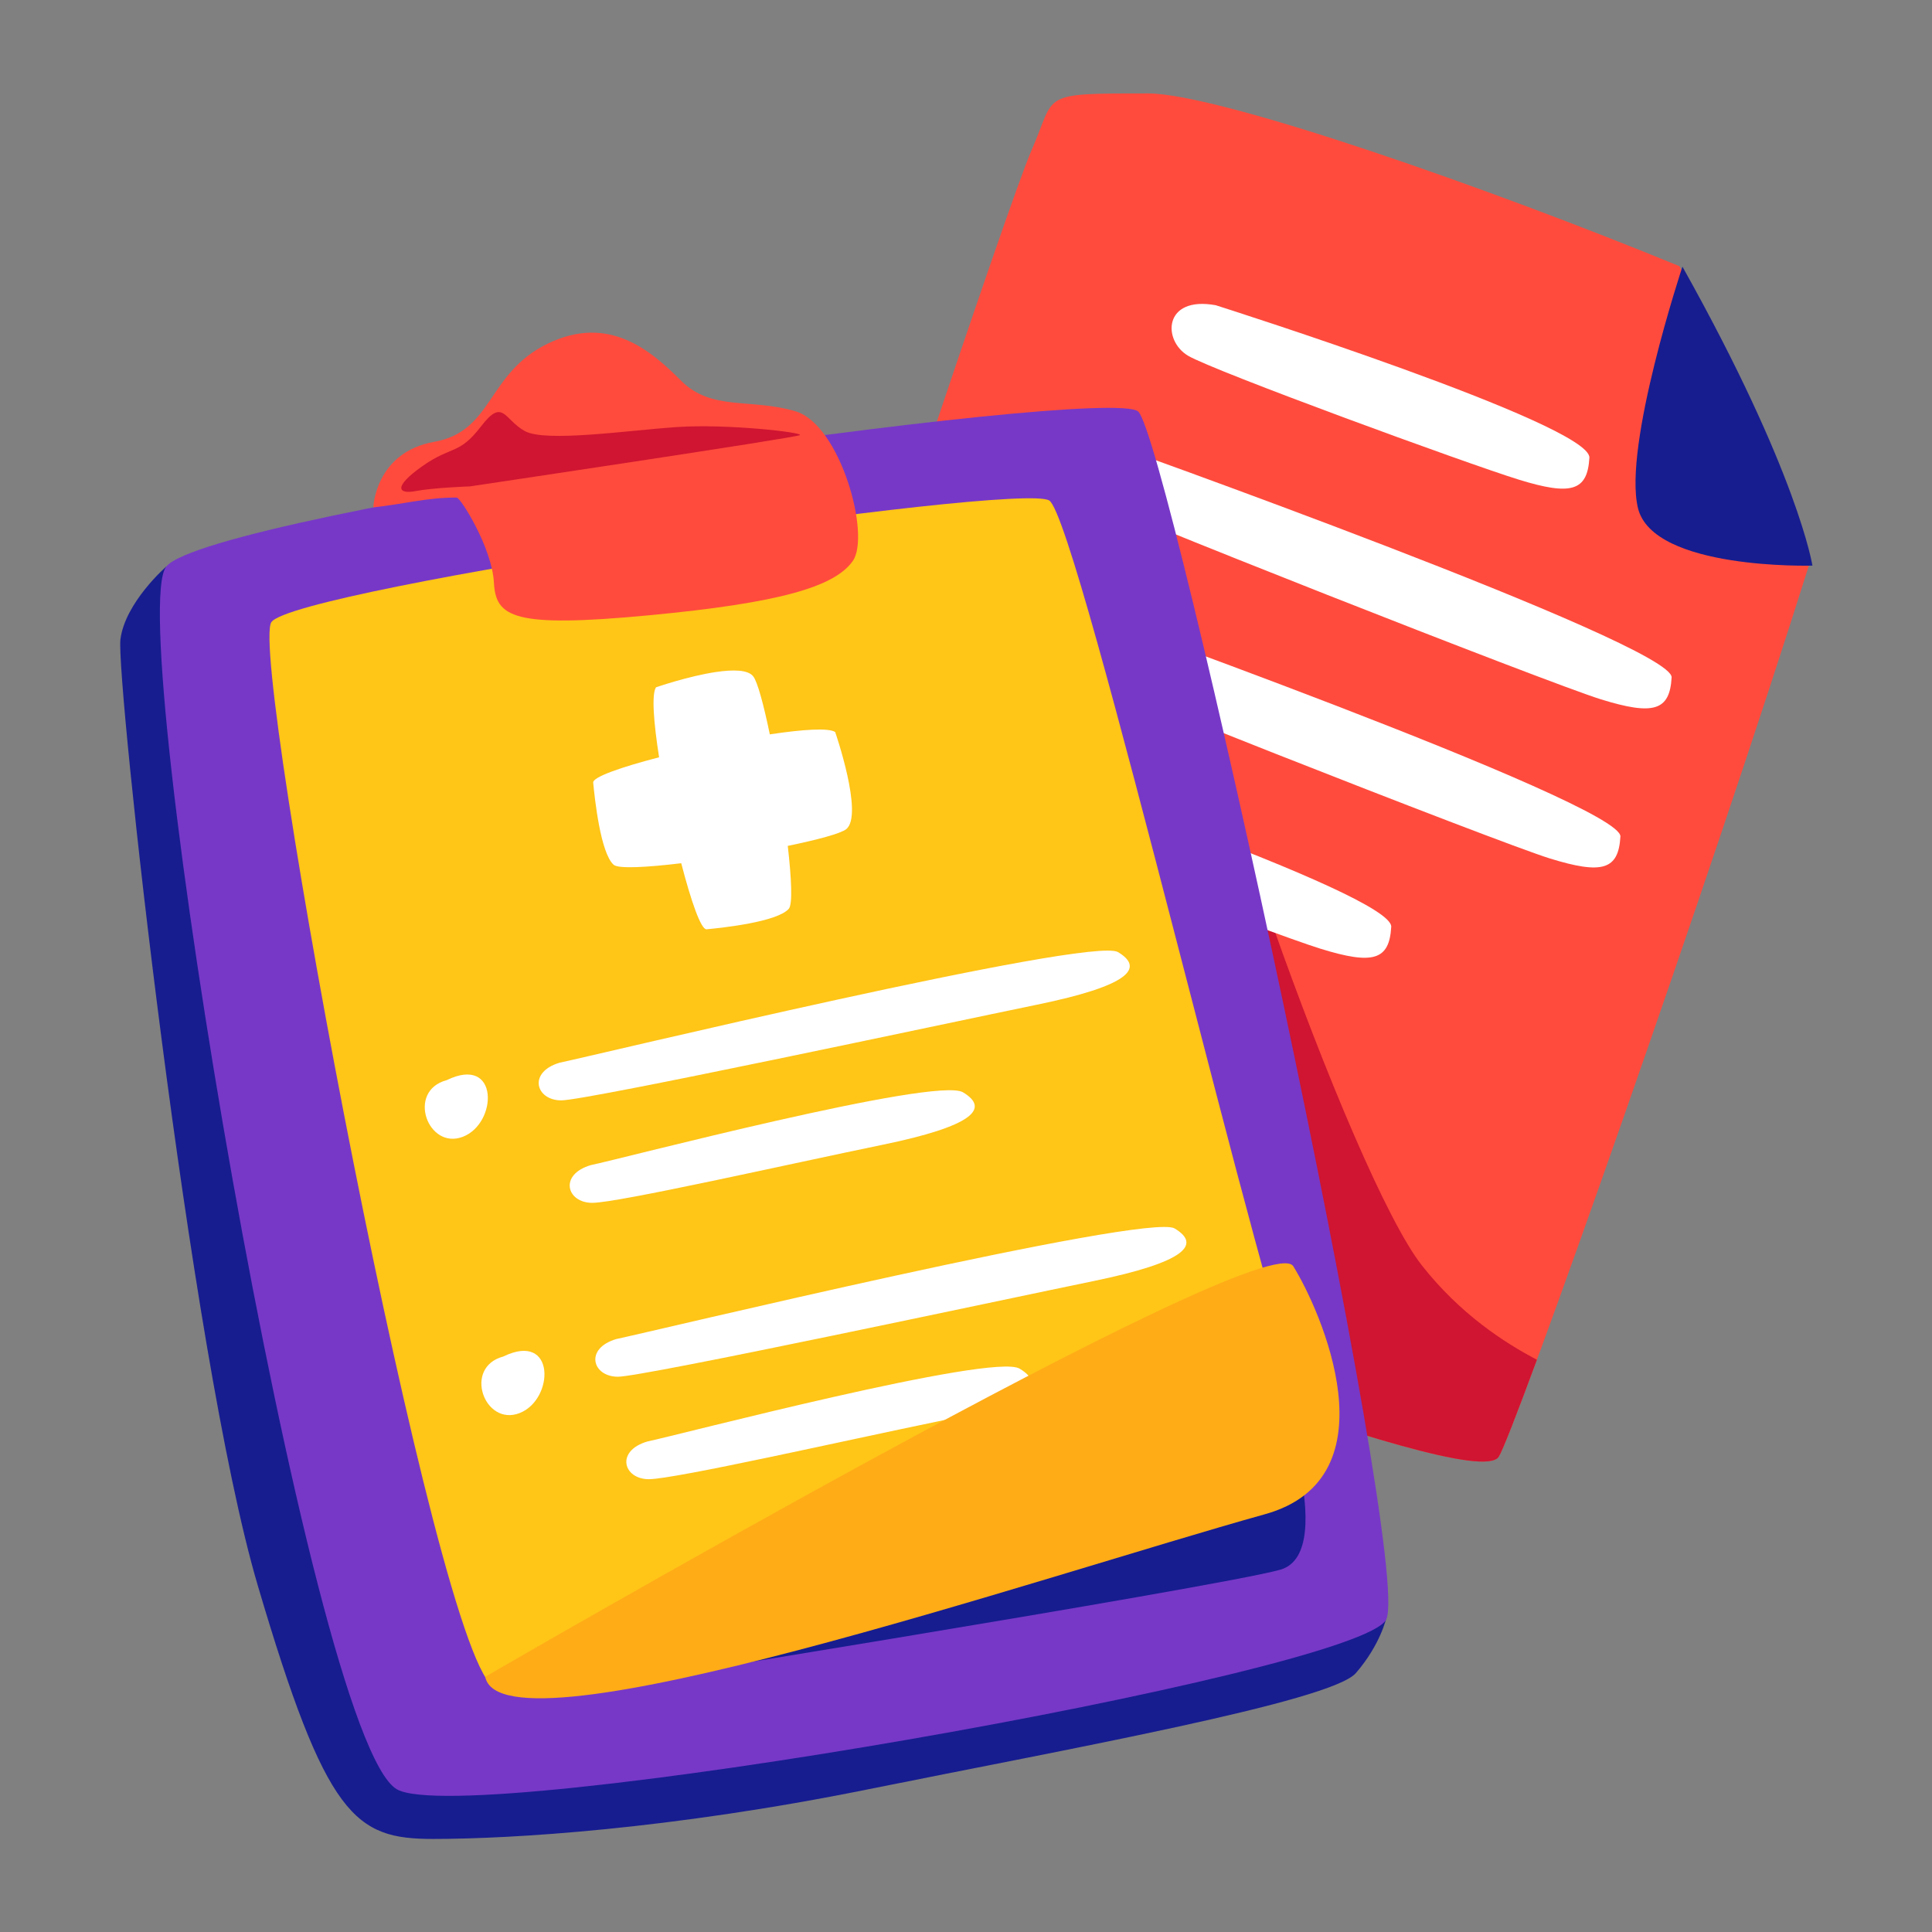
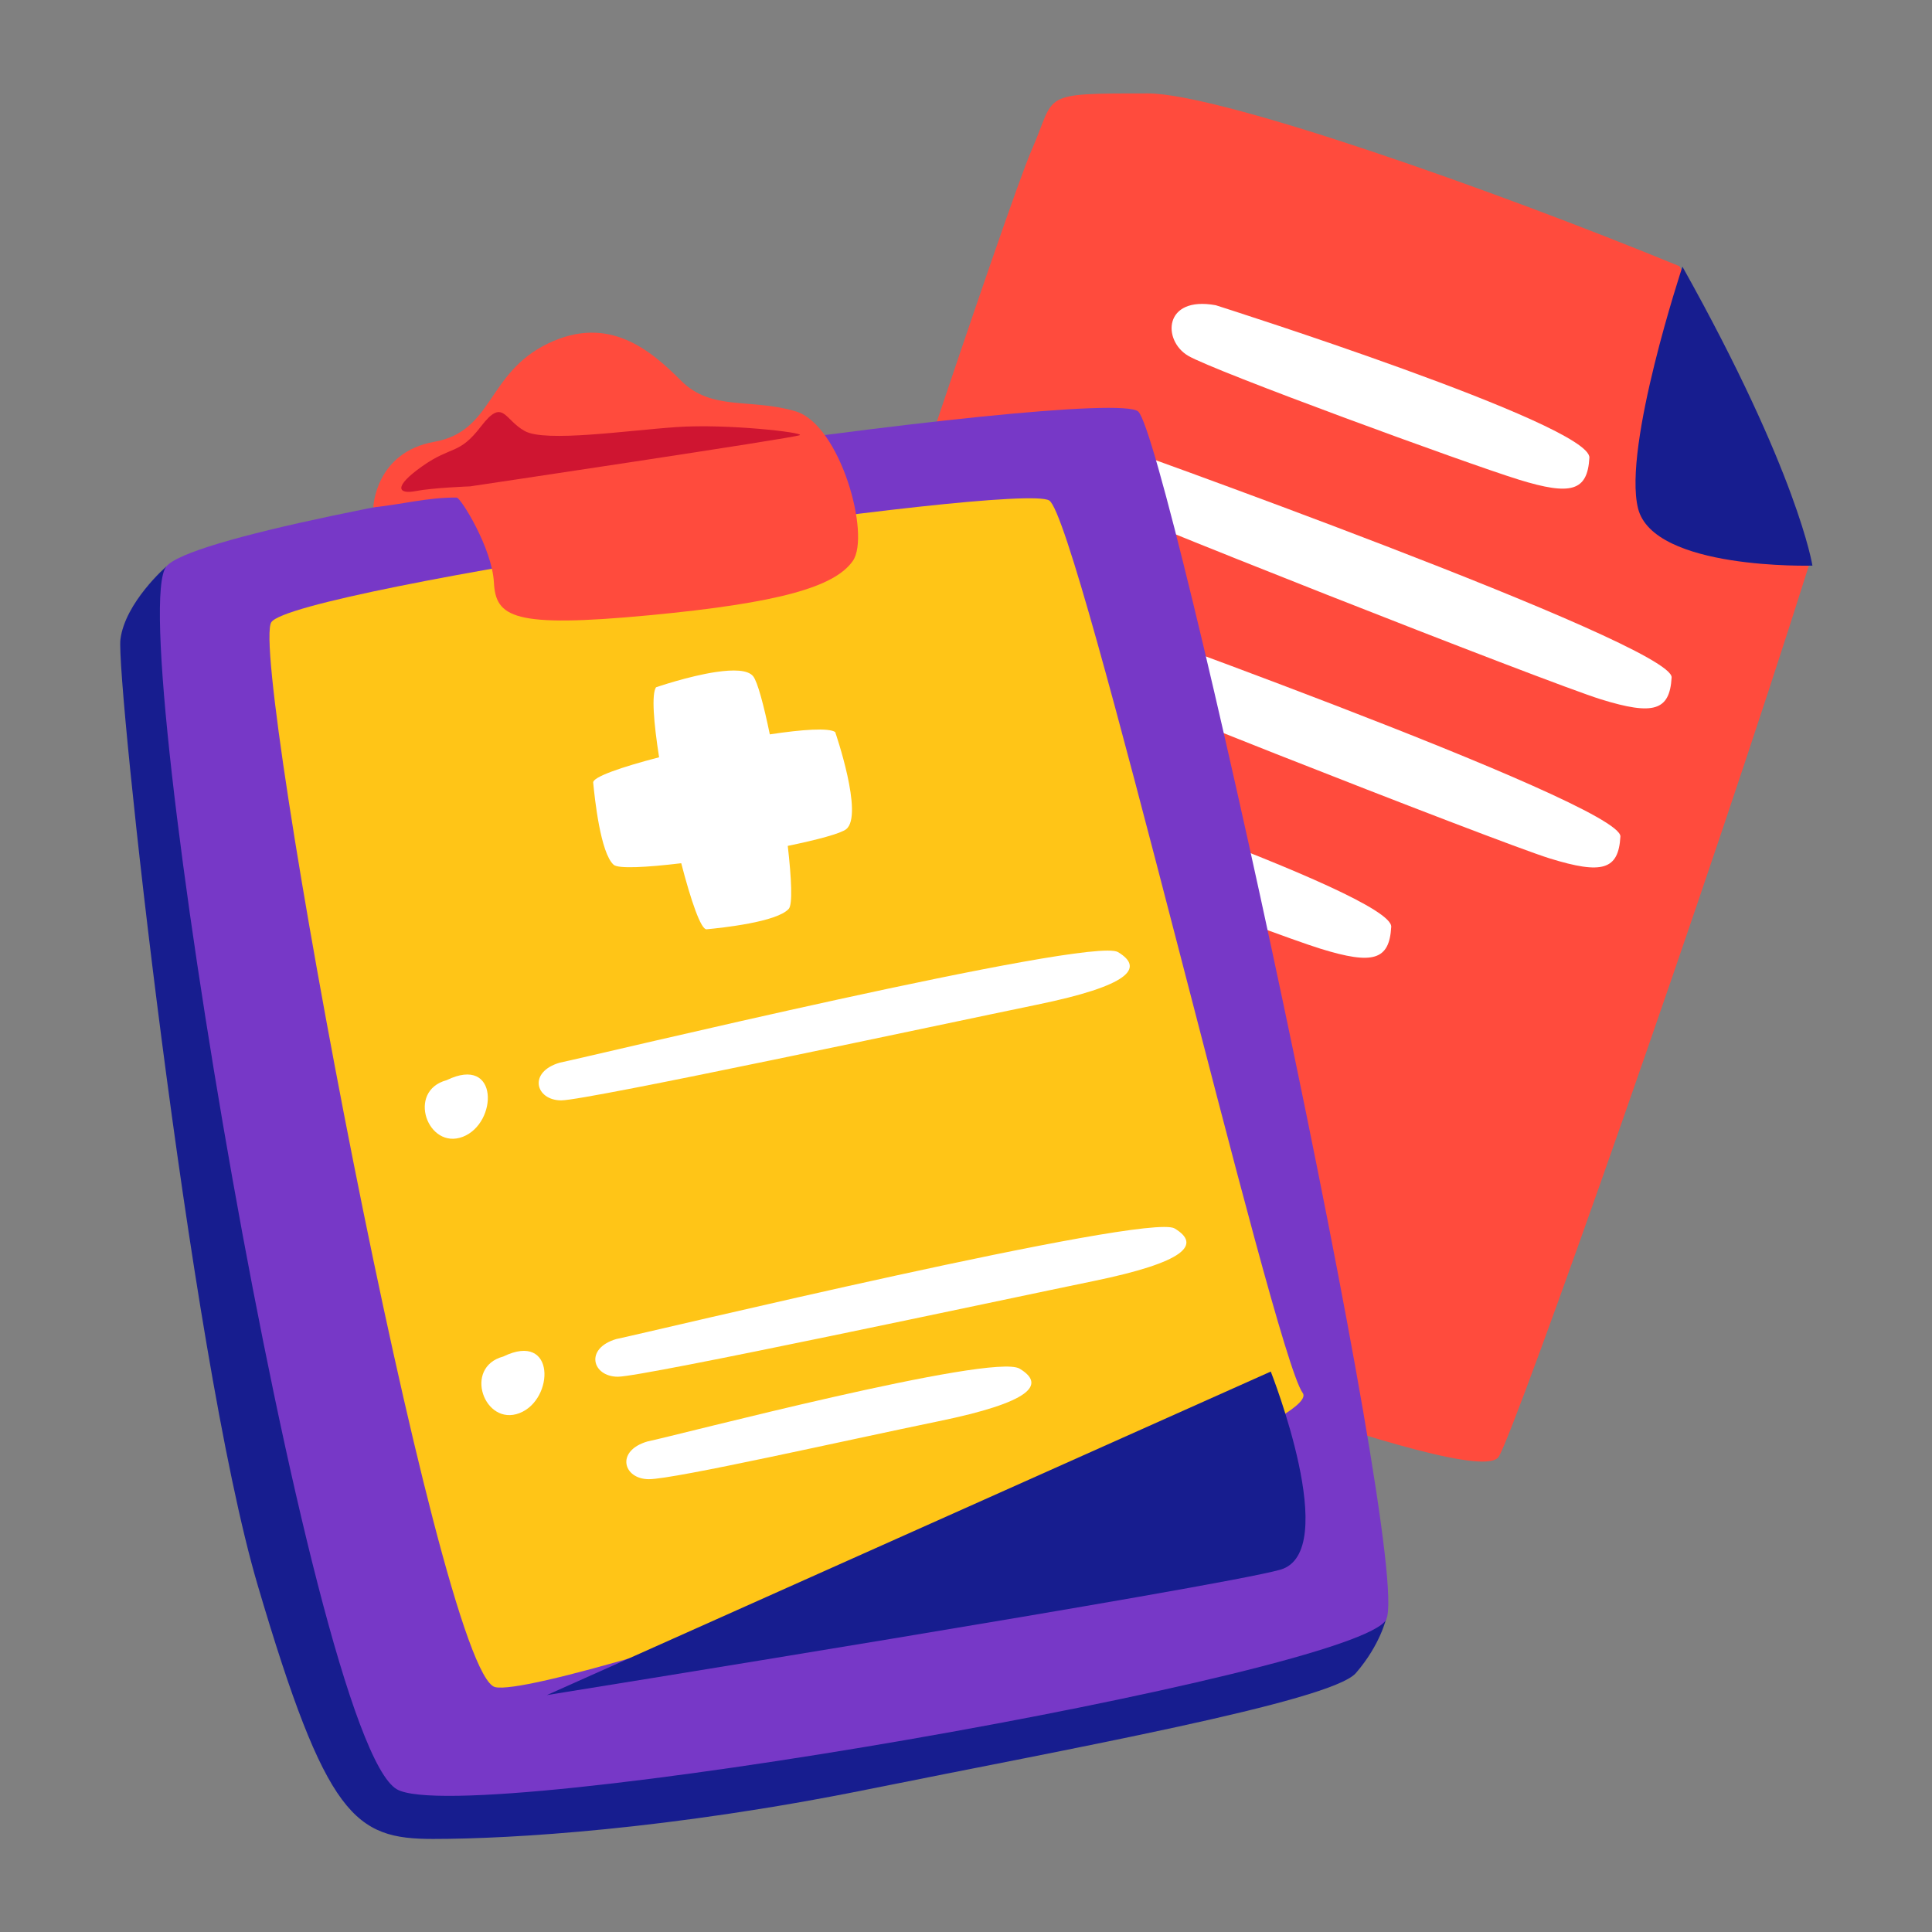
<svg xmlns="http://www.w3.org/2000/svg" height="512" id="svg8" version="1.1" viewBox="0 0 135.467 135.467" width="512">
  <rect x="0" y="0" width="135.467" height="135.467" fill="#808080" stroke="none" />
  <defs id="defs2">
    <clipPath clipPathUnits="userSpaceOnUse" id="clipPath5136">
      <rect height="89.013" id="rect5138" rx="7.858" ry="7.858" style="fill:#ffffff;fill-opacity:1;stroke:#ffffff;stroke-width:5;stroke-linecap:round;stroke-linejoin:round;stroke-miterlimit:4;stroke-dasharray:none;stroke-opacity:1;paint-order:fill markers stroke" width="87.501" x="-68.036" y="22.301" />
    </clipPath>
    <clipPath clipPathUnits="userSpaceOnUse" id="clipPath3786">
      <rect height="72.571" id="rect3788" style="fill:#38e868;stroke-width:8;stroke-linecap:round;stroke-linejoin:round;paint-order:fill markers stroke" width="79.375" x="84.667" y="15.119" />
    </clipPath>
  </defs>
  <g id="layer1">
    <g id="g4582" transform="matrix(1.02,0,0,1.02,-11.216,0.017)">
      <g id="g9664" transform="translate(1.727,-0.052)">
        <path d="m 297.994,25 c -29.294,0 -24.243,-6.45e-4 -30.809,14.9 -6.566,14.901 -52.584,154.234 -52.584,154.234 0,0 7.127,143.255 30.865,149.316 23.739,6.061 139.582,52.983 145.643,43.387 4.432,-7.018 56.416,-154.136 82.393,-236.781 -0.25,-1.316 -0.513,-2.226 -0.75,-3.584 -0.3,-1.72 -0.974,-4.066 -1.939,-6.881 -0.965,-2.815 -2.222,-6.101 -3.691,-9.707 -2.94,-7.211 -6.727,-15.697 -10.721,-24.244 -3.993,-8.547 -8.193,-17.154 -11.953,-24.602 -2.171,-4.3 -3.628,-6.898 -5.383,-10.191 C 389.273,50.375 317.038,25 297.994,25 Z" id="path9623" style="fill:#ff4b3d;fill-opacity:1;stroke-width:15.118;stroke-linecap:round;stroke-linejoin:round" transform="matrix(0.259,0,0,0.259,10.999,-0.017)" />
        <path d="m 20.699,38.982 c 0,0 -2.826,2.456 -3.151,5.004 -0.324,2.548 4.721,49.045 9.439,65.033 4.718,15.988 6.684,17.43 12.057,17.43 5.373,0 16.251,-0.655 29.88,-3.407 13.63,-2.752 31.846,-6.028 33.55,-7.994 1.704,-1.966 2.097,-3.801 2.097,-3.801 z" id="path9358" style="fill:#171d8f;fill-opacity:1;stroke-width:3.923;stroke-linecap:round;stroke-linejoin:round" />
-         <path d="m 307.143,155 c 0,0 -6.429,7.856 -2.5,16.428 3.929,8.571 6.072,142.858 8.572,183.93 0.28,4.599 0.625,8.521 1.023,11.928 36.432,12.824 73.512,24.871 76.871,19.553 1.043,-1.651 4.781,-11.253 10.129,-25.746 -8.682,-4.53 -20.389,-12.156 -30.523,-25.02 C 352.143,312.501 305,179.643 307.143,155 Z" id="path9638" style="fill:#cf1531;fill-opacity:1;stroke-width:15.118;stroke-linecap:round;stroke-linejoin:round" transform="matrix(0.259,0,0,0.259,10.999,-0.017)" />
        <path d="m 76.996,52.061 c 0,0 28.042,9.396 27.91,11.689 -0.131,2.293 -1.245,2.621 -4.849,1.507 C 96.453,64.143 76.865,56.583 75.095,55.534 73.326,54.486 73.392,51.406 76.996,52.061 Z" id="path9634" style="fill:#ffffff;fill-opacity:1;stroke-width:3.923;stroke-linecap:round;stroke-linejoin:round" />
        <path d="m 81.351,41.219 c 0,0 39.44,14.029 39.309,16.322 -0.131,2.293 -1.245,2.621 -4.849,1.507 C 112.207,57.935 81.22,45.74 79.451,44.692 77.682,43.644 77.747,40.564 81.351,41.219 Z" id="path9632" style="fill:#ffffff;fill-opacity:1;stroke-width:3.923;stroke-linecap:round;stroke-linejoin:round" />
        <path d="m 84.872,30.284 c 0,0 39.44,14.029 39.309,16.322 -0.131,2.293 -1.245,2.621 -4.849,1.507 C 115.728,47 84.741,34.805 82.972,33.757 81.203,32.709 81.268,29.629 84.872,30.284 Z" id="path9630" style="fill:#ffffff;fill-opacity:1;stroke-width:3.923;stroke-linecap:round;stroke-linejoin:round" />
        <path d="m 20.699,38.982 c 2.965,-3.707 64.775,-12.51 66.814,-10.657 2.039,1.853 18.904,79.139 17.051,83.031 -1.753,3.681 -63.245,14.467 -68.019,11.676 C 30.522,119.511 17.734,42.689 20.699,38.982 Z" id="path9356" style="fill:#7738c7;fill-opacity:1;stroke-width:3.923;stroke-linecap:round;stroke-linejoin:round" />
        <path d="m 27.923,42.804 c 1.575,-2.317 51.436,-9.66 53.474,-8.363 2.039,1.297 15.383,58.567 17.422,61.347 2.039,2.78 -51.621,21.151 -55.513,20.224 -3.892,-0.927 -16.958,-70.891 -15.383,-73.208 z" id="path9360" style="fill:#ffc517;fill-opacity:1;stroke-width:3.923;stroke-linecap:round;stroke-linejoin:round" />
        <path d="m 40.665,34.24 c 0.262,0 2.424,3.44 2.556,5.832 0.131,2.392 1.294,3.142 10.648,2.261 9.043,-0.852 12.778,-1.966 14.023,-3.735 1.245,-1.769 -0.852,-9.37 -3.932,-10.288 -3.08,-0.917 -5.766,0 -7.863,-2.097 -2.097,-2.097 -4.98,-4.587 -9.174,-2.556 -4.194,2.031 -3.735,6.028 -7.798,6.749 -4.063,0.721 -4.194,4.505 -4.194,4.505 2.024,-0.207 3.724,-0.688 5.734,-0.672 z" id="path9598" style="fill:#ff4b3d;fill-opacity:1;stroke-width:3.923;stroke-linecap:round;stroke-linejoin:round" />
        <path d="m 41.596,33.468 c 0,0 22.379,-3.336 22.657,-3.521 0.278,-0.185 -5.004,-0.788 -8.433,-0.556 -3.429,0.232 -9.035,1.066 -10.472,0.278 -1.436,-0.788 -1.483,-2.317 -3.012,-0.324 -1.529,1.992 -1.992,1.297 -4.031,2.734 -2.039,1.436 -1.668,1.946 -0.463,1.714 1.205,-0.232 3.753,-0.324 3.753,-0.324 z" id="path9600" style="fill:#cf1531;fill-opacity:1;stroke-width:3.923;stroke-linecap:round;stroke-linejoin:round" />
        <path d="m 58.505,46.228 c -1.909,0.282 -4.14,1.054 -4.14,1.054 -0.314,0.471 -0.164,2.415 0.212,4.811 -2.594,0.673 -4.569,1.357 -4.531,1.74 0.103,1.062 0.498,4.843 1.408,5.65 0.319,0.283 2.243,0.181 4.645,-0.107 0.674,2.6 1.359,4.579 1.742,4.542 1.062,-0.103 4.843,-0.498 5.65,-1.408 0.271,-0.305 0.189,-2.075 -0.069,-4.326 2.044,-0.422 3.639,-0.849 4.017,-1.149 1.22,-0.968 -0.757,-6.678 -0.757,-6.678 -0.45,-0.3 -2.243,-0.18 -4.494,0.161 -0.42,-2.032 -0.845,-3.617 -1.144,-3.993 -0.363,-0.458 -1.393,-0.465 -2.539,-0.296 z" id="path9602" style="fill:#ffffff;fill-opacity:1;stroke-width:3.923;stroke-linecap:round;stroke-linejoin:round" />
        <path d="m 39.974,74.289 c -2.78,0.741 -1.297,4.819 1.112,3.892 2.409,-0.927 2.502,-5.653 -1.112,-3.892 z" id="path9607" style="fill:#ffffff;fill-opacity:1;stroke-width:3.923;stroke-linecap:round;stroke-linejoin:round" />
        <path d="m 47.758,73.084 c 1.853,-0.371 36.511,-8.711 38.365,-7.599 1.853,1.112 0.741,2.317 -5.56,3.614 -6.301,1.297 -30.951,6.579 -32.712,6.579 -1.761,0 -2.317,-1.946 -0.093,-2.595 z" id="path9609" style="fill:#ffffff;fill-opacity:1;stroke-width:3.923;stroke-linecap:round;stroke-linejoin:round" />
-         <path d="m 49.89,80.127 c 1.853,-0.371 23.723,-6.116 25.577,-5.004 1.853,1.112 0.741,2.317 -5.56,3.614 -6.301,1.297 -18.163,3.985 -19.924,3.985 -1.761,0 -2.317,-1.946 -0.093,-2.595 z" id="path9611" style="fill:#ffffff;fill-opacity:1;stroke-width:3.923;stroke-linecap:round;stroke-linejoin:round" />
        <path d="m 43.866,93.286 c -2.78,0.741 -1.297,4.819 1.112,3.892 2.409,-0.927 2.502,-5.653 -1.112,-3.892 z" id="path9613" style="fill:#ffffff;fill-opacity:1;stroke-width:3.923;stroke-linecap:round;stroke-linejoin:round" />
        <path d="m 51.651,92.081 c 1.853,-0.371 36.511,-8.711 38.365,-7.599 1.853,1.112 0.741,2.317 -5.56,3.614 -6.301,1.297 -30.951,6.579 -32.712,6.579 -1.761,0 -2.317,-1.946 -0.093,-2.595 z" id="path9615" style="fill:#ffffff;fill-opacity:1;stroke-width:3.923;stroke-linecap:round;stroke-linejoin:round" />
        <path d="m 53.782,99.124 c 1.853,-0.371 23.723,-6.116 25.577,-5.004 1.853,1.112 0.741,2.317 -5.56,3.614 -6.301,1.297 -18.163,3.985 -19.924,3.985 -1.761,0 -2.317,-1.946 -0.093,-2.595 z" id="path9617" style="fill:#ffffff;fill-opacity:1;stroke-width:3.923;stroke-linecap:round;stroke-linejoin:round" />
        <path d="m 46.862,116.56 c 0,0 46.149,-7.413 50.412,-8.618 4.263,-1.205 -0.649,-13.622 -0.649,-13.622 z" id="path9636" style="fill:#171d8f;fill-opacity:1;stroke-width:3.923;stroke-linecap:round;stroke-linejoin:round" />
-         <path d="m 42.625,115.303 c 0,0 53.692,-31.191 55.545,-28.226 1.853,2.965 7.043,14.549 -1.946,17.051 -15.136,4.213 -52.466,16.952 -53.599,11.175 z" id="path9596" style="fill:#ffac17;fill-opacity:1;stroke-width:3.923;stroke-linecap:round;stroke-linejoin:round" />
        <path d="m 124.924,18.366 c 0,0 -4.102,12.349 -3.054,16.608 1.048,4.259 11.99,3.944 11.99,3.944 0,0 -0.967,-6.321 -8.936,-20.553 z" id="path9626" style="fill:#171d8f;fill-opacity:1;stroke-width:3.923;stroke-linecap:round;stroke-linejoin:round" />
        <path d="m 92.842,21.017 c 0,0 25.817,8.191 25.686,10.484 -0.131,2.293 -1.245,2.621 -4.849,1.507 -3.604,-1.114 -20.968,-7.47 -22.738,-8.518 -1.769,-1.048 -1.704,-4.128 1.9,-3.473 z" id="path9628" style="fill:#ffffff;fill-opacity:1;stroke-width:3.923;stroke-linecap:round;stroke-linejoin:round" />
      </g>
    </g>
  </g>
</svg>